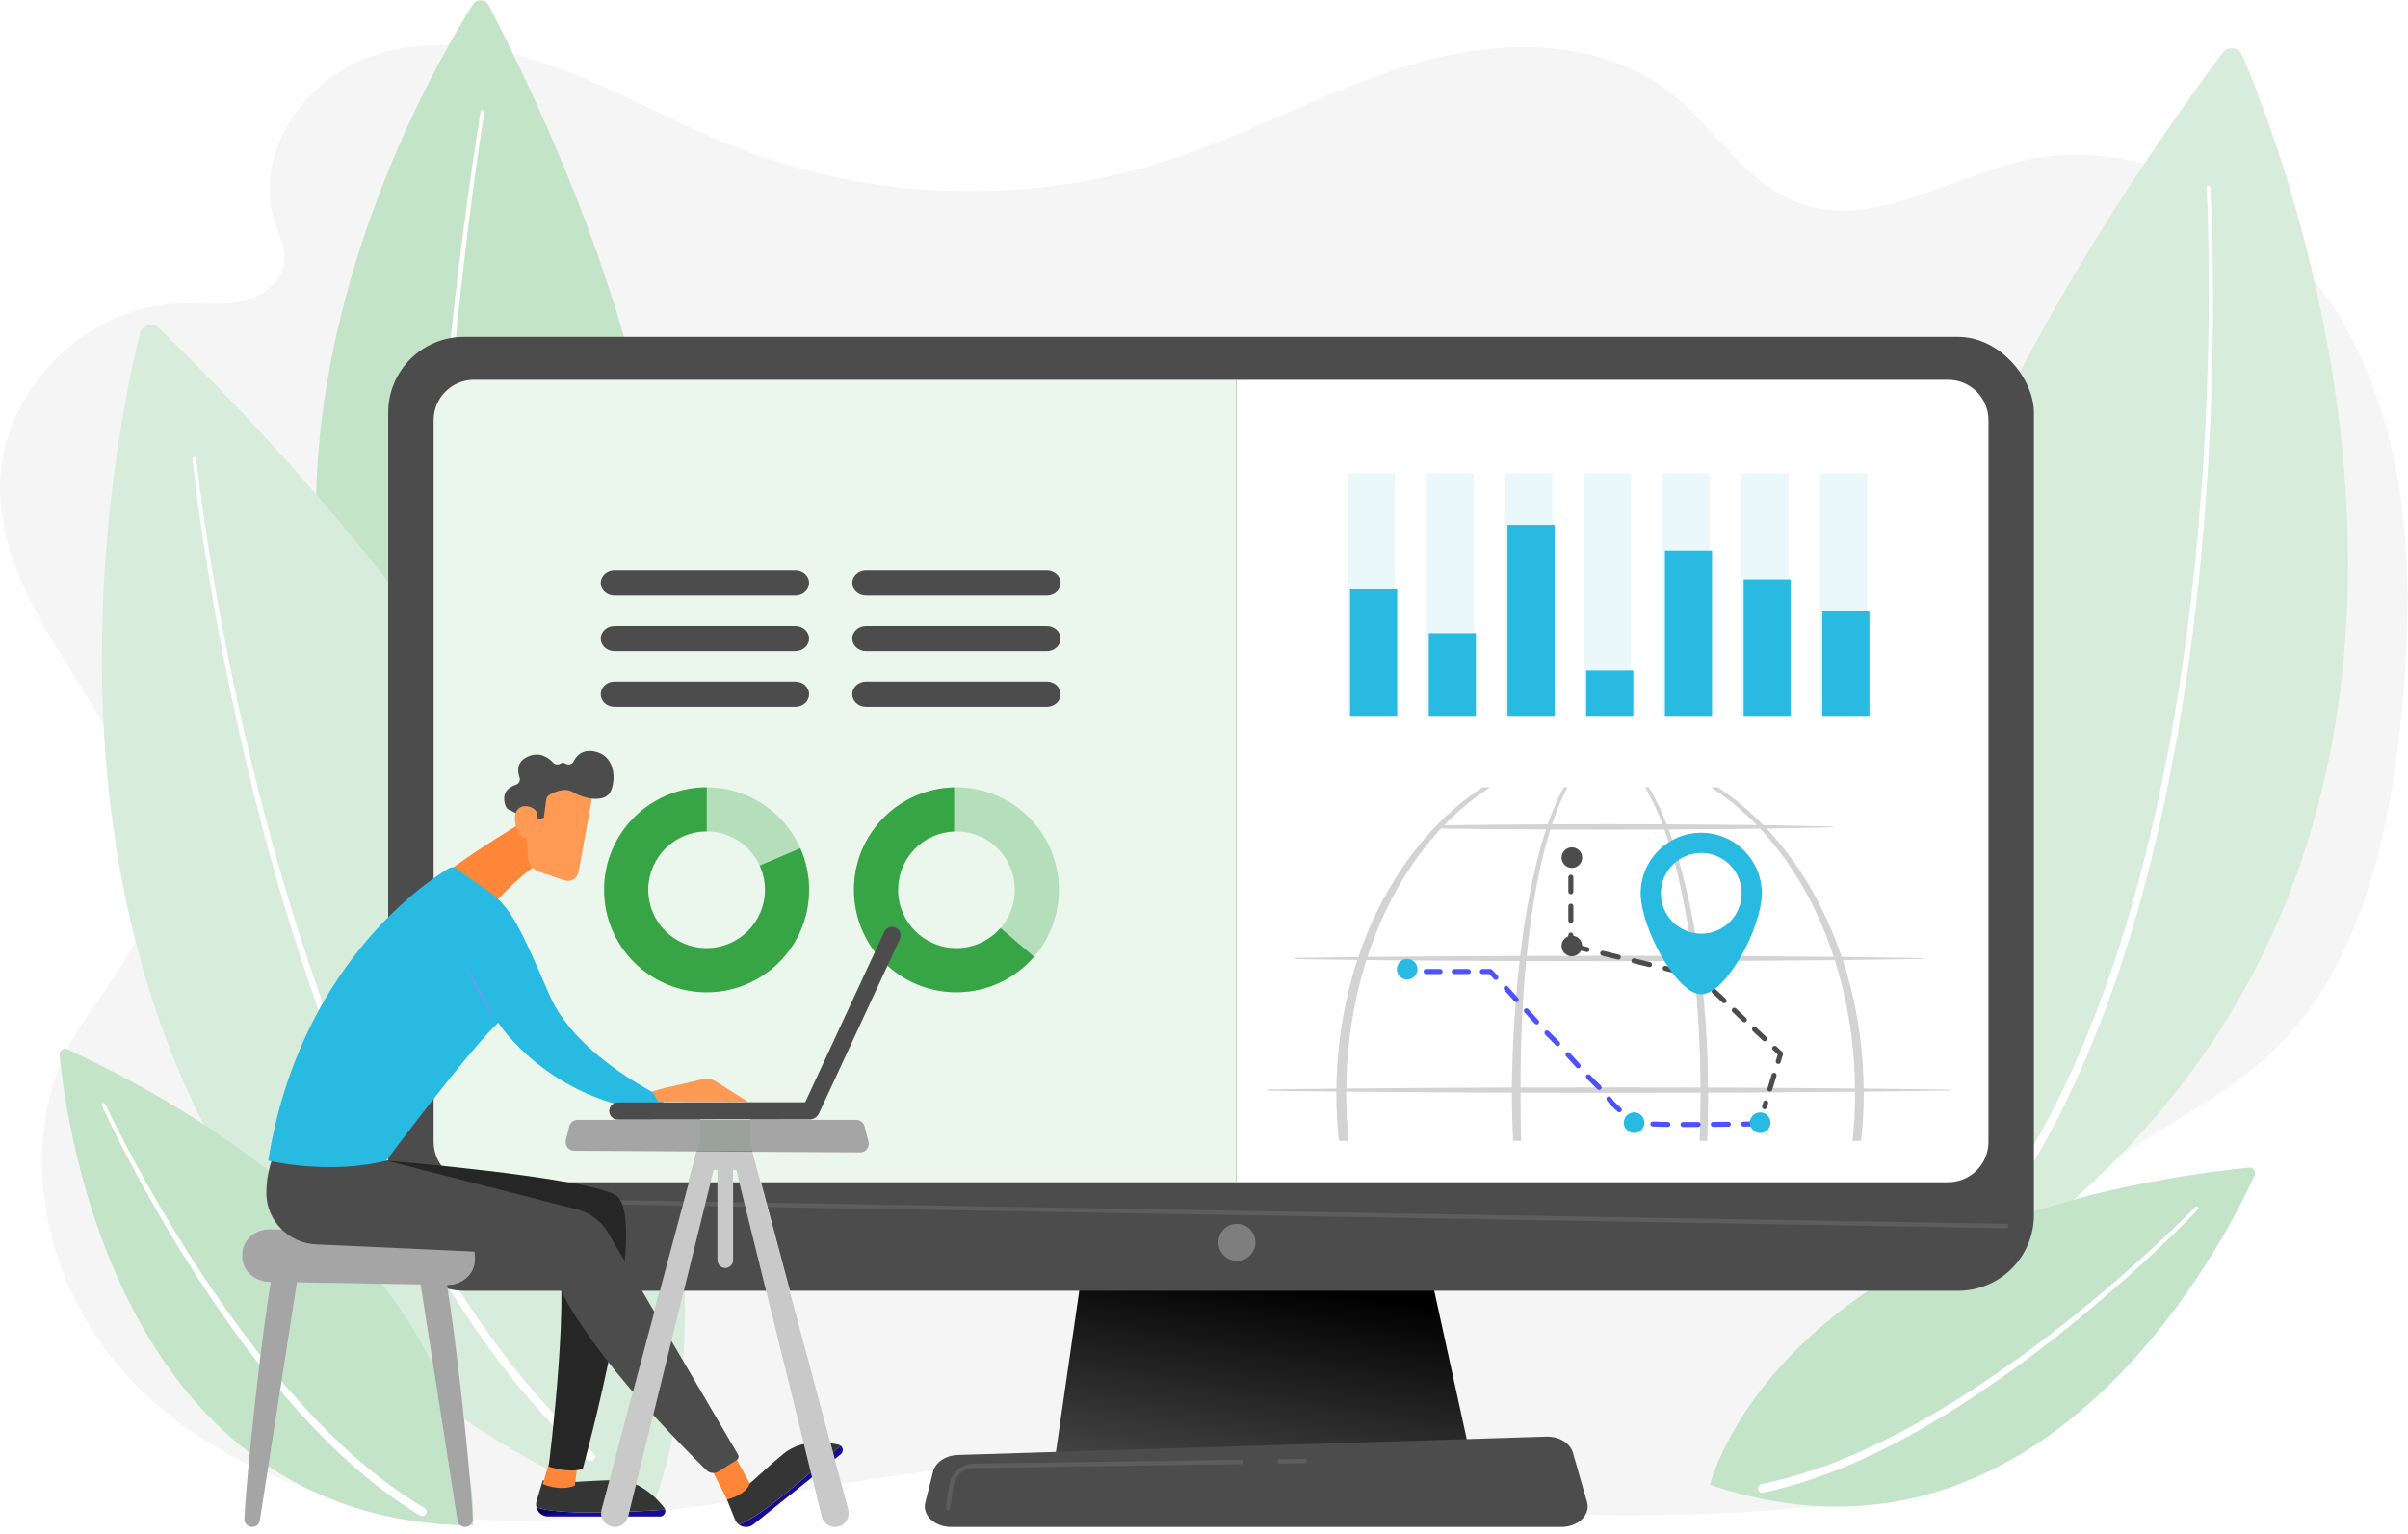
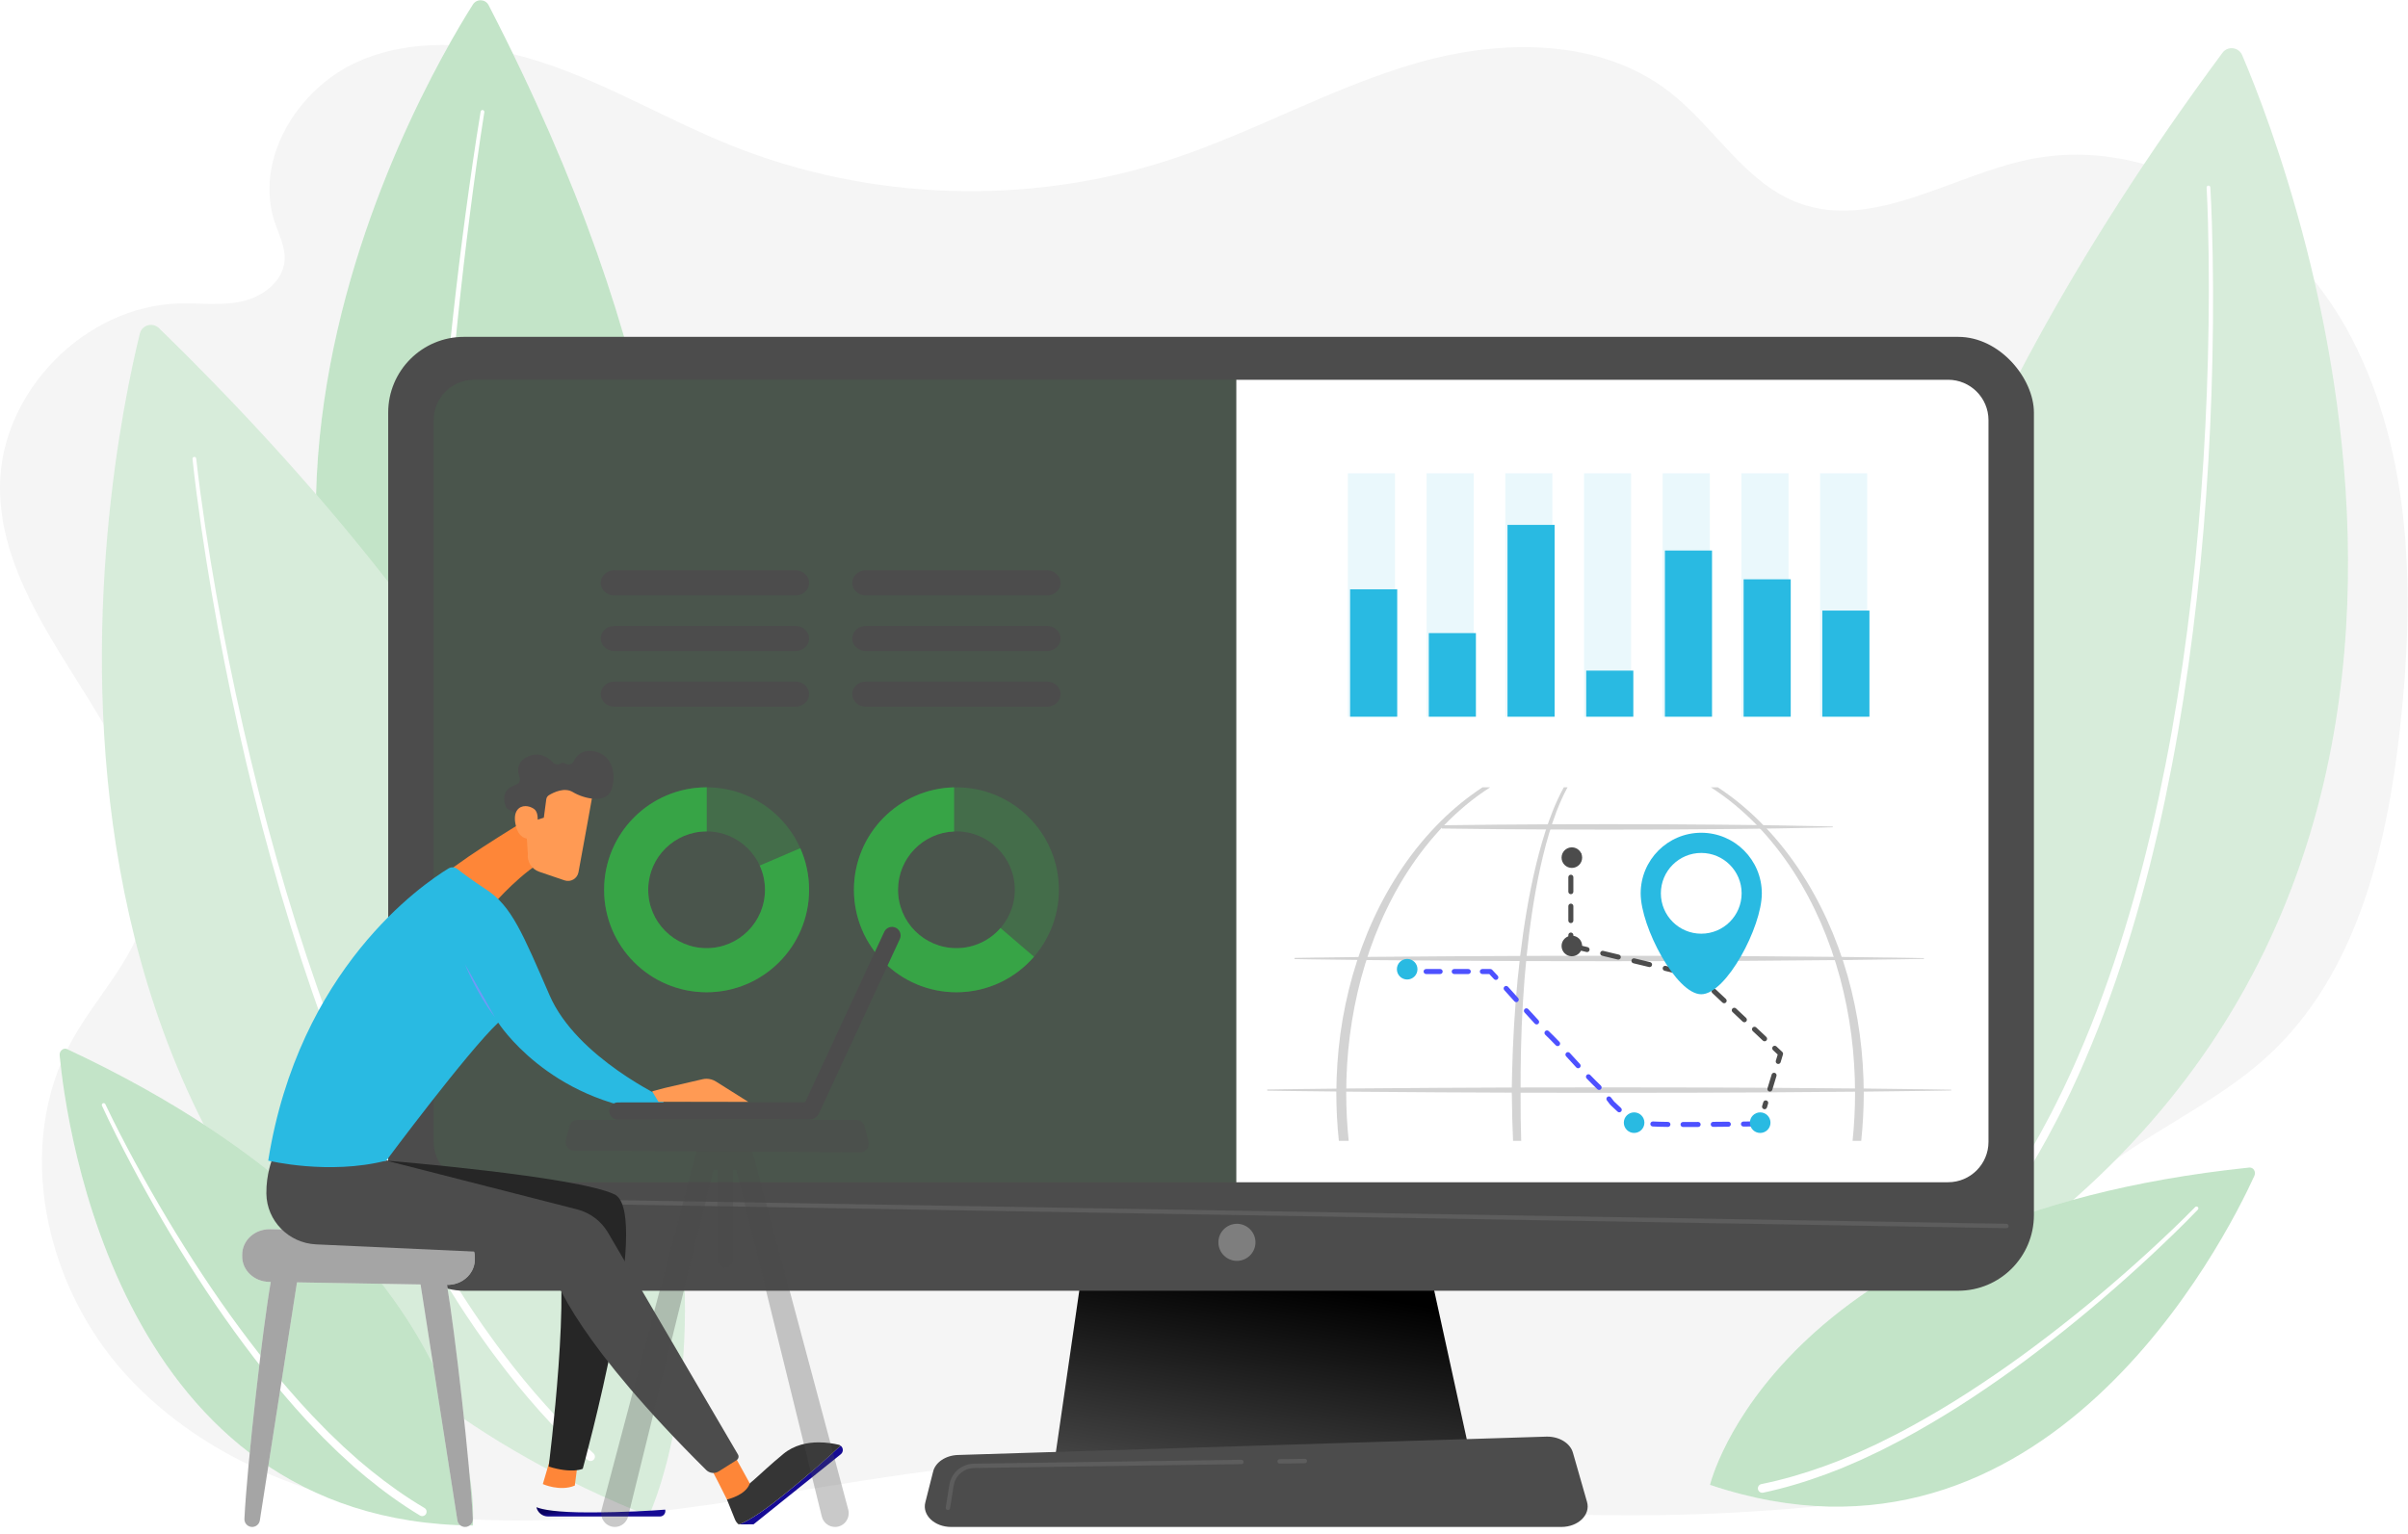
<svg xmlns="http://www.w3.org/2000/svg" width="477px" height="304px" viewBox="0 0 477 304" version="1.1">
  <title>CheckingPlan y Geombo</title>
  <defs>
    <linearGradient x1="60.283%" y1="29.276%" x2="34.745%" y2="117.888%" id="linearGradient-1">
      <stop stop-color="#000000" offset="0%" />
      <stop stop-color="#4C4C4C" offset="100%" />
    </linearGradient>
    <filter id="filter-2">
      <feColorMatrix in="SourceGraphic" type="matrix" values="0 0 0 0 0.16 0 0 0 0 0.729 0 0 0 0 0.885 0 0 0 1 0" />
    </filter>
    <linearGradient x1="53.887%" y1="-334.548%" x2="51.537%" y2="-102.016%" id="linearGradient-3">
      <stop stop-color="#3B40E7" offset="0%" />
      <stop stop-color="#4D51FF" offset="100%" />
    </linearGradient>
    <linearGradient x1="59.993%" y1="-843.138%" x2="54.008%" y2="-308.175%" id="linearGradient-4">
      <stop stop-color="#3B40E7" offset="0%" />
      <stop stop-color="#4D51FF" offset="100%" />
    </linearGradient>
    <linearGradient x1="51.722%" y1="-231.348%" x2="50.906%" y2="-97.981%" id="linearGradient-5">
      <stop stop-color="#3B40E7" offset="0%" />
      <stop stop-color="#4D51FF" offset="100%" />
    </linearGradient>
    <linearGradient x1="51.76%" y1="-231.348%" x2="50.926%" y2="-97.981%" id="linearGradient-6">
      <stop stop-color="#3B40E7" offset="0%" />
      <stop stop-color="#4D51FF" offset="100%" />
    </linearGradient>
    <linearGradient x1="51.968%" y1="-231.348%" x2="51.035%" y2="-97.981%" id="linearGradient-7">
      <stop stop-color="#3B40E7" offset="0%" />
      <stop stop-color="#4D51FF" offset="100%" />
    </linearGradient>
    <linearGradient x1="51.757%" y1="-231.348%" x2="50.924%" y2="-97.981%" id="linearGradient-8">
      <stop stop-color="#3B40E7" offset="0%" />
      <stop stop-color="#4D51FF" offset="100%" />
    </linearGradient>
    <linearGradient x1="51.98%" y1="-231.274%" x2="51.041%" y2="-97.942%" id="linearGradient-9">
      <stop stop-color="#3B40E7" offset="0%" />
      <stop stop-color="#4D51FF" offset="100%" />
    </linearGradient>
    <linearGradient x1="51.85%" y1="-231.348%" x2="50.973%" y2="-97.981%" id="linearGradient-10">
      <stop stop-color="#3B40E7" offset="0%" />
      <stop stop-color="#4D51FF" offset="100%" />
    </linearGradient>
    <linearGradient x1="51.402%" y1="-415.946%" x2="50.851%" y2="-232.941%" id="linearGradient-11">
      <stop stop-color="#3B40E7" offset="0%" />
      <stop stop-color="#4D51FF" offset="100%" />
    </linearGradient>
    <linearGradient x1="51.402%" y1="-463.715%" x2="50.851%" y2="-261.948%" id="linearGradient-12">
      <stop stop-color="#3B40E7" offset="0%" />
      <stop stop-color="#4D51FF" offset="100%" />
    </linearGradient>
    <linearGradient x1="51.402%" y1="-410.694%" x2="50.851%" y2="-229.752%" id="linearGradient-13">
      <stop stop-color="#3B40E7" offset="0%" />
      <stop stop-color="#4D51FF" offset="100%" />
    </linearGradient>
    <linearGradient x1="51.402%" y1="-392.192%" x2="50.851%" y2="-218.516%" id="linearGradient-14">
      <stop stop-color="#3B40E7" offset="0%" />
      <stop stop-color="#4D51FF" offset="100%" />
    </linearGradient>
    <linearGradient x1="53.887%" y1="-334.592%" x2="51.537%" y2="-102.034%" id="linearGradient-15">
      <stop stop-color="#3B40E7" offset="0%" />
      <stop stop-color="#4D51FF" offset="100%" />
    </linearGradient>
    <linearGradient x1="17.688%" y1="34.321%" x2="38.327%" y2="44.232%" id="linearGradient-16">
      <stop stop-color="#09005F" offset="0%" />
      <stop stop-color="#160B94" offset="100%" />
    </linearGradient>
    <linearGradient x1="9.053%" y1="-162.652%" x2="34.616%" y2="-29.551%" id="linearGradient-17">
      <stop stop-color="#09005F" offset="0%" />
      <stop stop-color="#160B94" offset="100%" />
    </linearGradient>
  </defs>
  <g id="Home" stroke="none" stroke-width="1" fill="none" fill-rule="evenodd">
    <g id="2.2-Caso-de-ésito-adaptado" transform="translate(-751, -1705)">
      <g id="CheckingPlan-y-Geombo" transform="translate(751, 1705)">
        <path d="M70.736,12.289 C58.839,17.653 50.302,31.682 54.431,44.061 L54.431,44.061 C55.254,46.53 56.545,48.962 56.377,51.559 L56.377,51.559 C56.106,55.723 52.084,58.772 48.016,59.698 L48.016,59.698 C45.237,60.331 42.378,60.249 39.516,60.168 L39.516,60.168 C38.187,60.13 36.858,60.092 35.536,60.125 L35.536,60.125 C16.817,60.6 0.089,77.676 0,96.401 L0,96.401 C0,96.446 0,96.49 0,96.536 L0,96.536 L0,96.618 C0.016,112.056 9.541,125.634 17.691,138.766 L17.691,138.766 C25.878,151.96 33.236,167.791 28.359,182.532 L28.359,182.532 C25.467,191.274 18.683,198.112 14.238,206.176 L14.238,206.176 C2.715,227.081 8.874,254.756 24.964,272.389 L24.964,272.389 C41.055,290.022 65.151,298.65 88.934,300.704 L88.934,300.704 C112.716,302.758 136.567,298.902 160.132,295.091 L160.132,295.091 C183.696,291.279 207.566,287.488 231.336,289.672 L231.336,289.672 L230.059,288.978 C276.499,300.451 325.077,303.205 372.517,297.056 L372.517,297.056 C382.448,295.769 393.85,293.001 398.047,283.908 L398.047,283.908 C401.591,276.232 398.409,267.233 399.138,258.81 L399.138,258.81 C400.189,246.671 409.298,236.727 419.23,229.669 L419.23,229.669 C429.163,222.612 440.431,217.359 449.379,209.09 L449.379,209.09 C466.884,192.913 472.825,167.873 475.435,144.181 L475.435,144.181 C478.31,118.08 477.939,90.482 465.914,67.139 L465.914,67.139 C453.888,43.795 427.484,26.242 401.783,31.627 L401.783,31.627 C386.395,34.852 371.101,45.67 356.346,40.239 L356.346,40.239 C345.711,36.325 339.708,25.223 330.768,18.258 L330.768,18.258 C317.009,7.537 297.479,7.662 280.71,12.465 L280.71,12.465 C263.941,17.269 248.592,26.102 232.026,31.563 L232.026,31.563 C203.792,40.87 172.281,39.859 144.702,28.763 L144.702,28.763 C132.595,23.892 121.262,17.169 108.937,12.88 L108.937,12.88 C102.073,10.492 94.694,8.916 87.449,8.916 L87.449,8.916 C81.686,8.916 76.007,9.913 70.736,12.289" id="Fondo" fill="#F5F5F5" />
        <g id="Hojas" transform="translate(11.645, 0)">
          <g id="Hoja-5" transform="translate(50.926, 0.052)">
            <path d="M31.107,0.837 C19.787,18.748 -41.834,125.675 48.118,201.522 C48.118,201.522 106.806,141.571 34.215,0.967 C33.579,-0.263 31.847,-0.334 31.107,0.837" id="Fill-4" fill="#FFFFFF" />
            <path d="M31.107,0.837 C19.787,18.748 -41.834,125.675 48.118,201.522 C48.118,201.522 106.806,141.571 34.215,0.967 C33.579,-0.263 31.847,-0.334 31.107,0.837" id="Fill-4" fill-opacity="0.3" fill="#37A446" />
            <path d="M33.368,22.174 C32.311,28.848 31.391,35.552 30.53,42.259 C29.671,48.967 28.891,55.685 28.188,62.411 C27.486,69.137 26.862,75.87 26.319,82.61 C25.778,89.349 25.342,96.097 24.991,102.847 C24.313,116.347 24.028,129.873 24.482,143.37 C24.688,150.119 25.138,156.857 25.844,163.562 C26.56,170.263 27.541,176.939 29.044,183.49 L29.045,183.494 C29.152,183.962 28.86,184.428 28.392,184.536 C27.924,184.643 27.458,184.351 27.35,183.883 L27.349,183.877 C25.865,177.224 24.919,170.482 24.239,163.728 C23.57,156.971 23.159,150.194 22.995,143.416 C22.622,129.859 22.993,116.303 23.755,102.78 C24.149,96.019 24.627,89.264 25.21,82.518 C25.796,75.772 26.462,69.034 27.207,62.305 C27.951,55.576 28.775,48.856 29.675,42.147 C30.579,35.437 31.54,28.739 32.641,22.053 C32.674,21.853 32.864,21.717 33.064,21.75 C33.264,21.783 33.4,21.971 33.368,22.171 L33.368,22.174 Z" id="Fill-7" fill="#FFFFFF" />
          </g>
          <g id="Hoja-4" transform="translate(8.539, 64.368)">
            <path d="M7.517,1.732 C1.091,27.781 -30.11,180.902 108.317,235.991 C108.317,235.991 154.808,140.473 11.302,0.643 C10.046,-0.58 7.936,0.03 7.517,1.732" id="Fill-9" fill="#FFFFFF" />
            <path d="M7.517,1.732 C1.091,27.781 -30.11,180.902 108.317,235.991 C108.317,235.991 154.808,140.473 11.302,0.643 C10.046,-0.58 7.936,0.03 7.517,1.732" id="Fill-9" fill-opacity="0.2" fill="#37A446" />
            <path d="M18.278,26.163 C18.076,26.184 17.929,26.365 17.95,26.568 L17.95,26.568 C18.423,31.068 19.025,35.54 19.668,40.011 L19.668,40.011 C20.317,44.48 21.027,48.939 21.793,53.389 L21.793,53.389 C23.323,62.29 25.068,71.153 27.033,79.969 L27.033,79.969 C29.003,88.783 31.172,97.555 33.602,106.257 L33.602,106.257 C34.817,110.607 36.085,114.943 37.424,119.258 L37.424,119.258 C38.768,123.572 40.174,127.866 41.645,132.139 L41.645,132.139 C43.125,136.409 44.681,140.653 46.303,144.871 L46.303,144.871 C47.93,149.089 49.652,153.27 51.442,157.422 L51.442,157.422 C55.044,165.716 58.99,173.869 63.394,181.778 L63.394,181.778 C65.58,185.741 67.917,189.622 70.352,193.44 L70.352,193.44 L71.271,194.868 C71.577,195.345 71.882,195.822 72.203,196.289 L72.203,196.289 L74.105,199.104 C75.412,200.955 76.704,202.817 78.078,204.62 L78.078,204.62 C83.485,211.896 89.53,218.717 96.206,224.884 L96.206,224.884 L96.209,224.886 C96.563,225.21 97.113,225.186 97.437,224.832 L97.437,224.832 C97.761,224.478 97.737,223.928 97.383,223.603 L97.383,223.603 L97.377,223.598 C90.767,217.548 84.758,210.834 79.368,203.651 L79.368,203.651 C77.999,201.871 76.709,200.031 75.405,198.202 L75.405,198.202 L73.506,195.418 C73.185,194.957 72.881,194.485 72.575,194.014 L72.575,194.014 L71.656,192.601 C69.222,188.823 66.883,184.98 64.693,181.051 L64.693,181.051 C60.281,173.211 56.316,165.119 52.691,156.877 L52.691,156.877 C50.89,152.751 49.155,148.594 47.515,144.4 L47.515,144.4 C45.879,140.204 44.309,135.981 42.814,131.732 L42.814,131.732 C41.327,127.479 39.905,123.203 38.545,118.908 L38.545,118.908 C37.19,114.61 35.905,110.291 34.673,105.956 L34.673,105.956 C32.208,97.286 30.003,88.541 27.996,79.752 L27.996,79.752 C25.994,70.962 24.211,62.12 22.642,53.241 L22.642,53.241 C21.856,48.802 21.127,44.352 20.459,39.894 L20.459,39.894 C19.797,35.437 19.174,30.966 18.683,26.494 L18.683,26.494 L18.683,26.49 C18.663,26.301 18.503,26.161 18.317,26.161 L18.317,26.161 C18.304,26.161 18.291,26.161 18.278,26.163" id="Fill-12" fill="#FFFFFF" />
          </g>
          <g id="Hoja-3" transform="translate(0.166, 207.786)">
            <path d="M0.006,1.316 C1.29,14.949 11.753,93.861 81.837,94.477 C81.837,94.477 87.288,40.235 1.51,0.094 C0.76,-0.257 -0.078,0.426 0.006,1.316" id="Fill-15" fill="#FFFFFF" />
            <path d="M0.006,1.316 C1.29,14.949 11.753,93.861 81.837,94.477 C81.837,94.477 87.288,40.235 1.51,0.094 C0.76,-0.257 -0.078,0.426 0.006,1.316" id="Fill-15" fill-opacity="0.3" fill="#37A446" />
            <path d="M9.061,11.001 C10.9,14.889 12.894,18.721 14.942,22.512 C16.994,26.304 19.132,30.049 21.342,33.75 C23.556,37.449 25.85,41.099 28.225,44.694 C29.403,46.498 30.628,48.27 31.847,50.046 L33.713,52.683 C34.331,53.564 34.982,54.422 35.615,55.293 C38.176,58.753 40.81,62.162 43.59,65.444 C46.366,68.728 49.22,71.949 52.257,74.986 C52.635,75.367 53.002,75.76 53.389,76.131 L54.55,77.246 L55.711,78.361 C55.905,78.546 56.095,78.735 56.293,78.916 L56.892,79.453 L59.287,81.599 L61.759,83.652 C65.093,86.339 68.583,88.825 72.258,90.991 L72.267,90.997 C72.681,91.241 72.819,91.774 72.575,92.187 C72.331,92.601 71.798,92.739 71.384,92.495 L71.377,92.491 C67.631,90.234 64.098,87.663 60.737,84.901 L58.247,82.791 L55.84,80.592 L55.239,80.042 C55.04,79.858 54.849,79.664 54.654,79.475 L53.491,78.336 L52.327,77.196 C51.939,76.817 51.572,76.416 51.194,76.027 C48.154,72.928 45.307,69.652 42.542,66.315 C39.773,62.981 37.156,59.527 34.615,56.023 C33.987,55.141 33.342,54.272 32.729,53.38 L30.879,50.713 C29.672,48.917 28.459,47.125 27.293,45.303 C24.944,41.67 22.677,37.985 20.493,34.253 C18.312,30.518 16.204,26.742 14.183,22.919 C12.164,19.094 10.206,15.244 8.391,11.308 C8.306,11.123 8.386,10.904 8.571,10.819 C8.754,10.734 8.972,10.813 9.058,10.996 L9.061,11.001 Z" id="Fill-17" fill="#FFFFFF" />
          </g>
          <g id="Hoja-2" transform="translate(354.928, 9.55)">
            <path d="M77.581,1.383 C88.108,26.062 143.506,172.18 15.728,248.794 C15.728,248.794 -45.505,161.987 73.67,0.916 C74.713,-0.493 76.894,-0.23 77.581,1.383" id="Fill-20" fill="#FFFFFF" />
            <path d="M77.581,1.383 C88.108,26.062 143.506,172.18 15.728,248.794 C15.728,248.794 -45.505,161.987 73.67,0.916 C74.713,-0.493 76.894,-0.23 77.581,1.383" id="Fill-20" fill-opacity="0.2" fill="#37A446" />
            <path d="M70.887,27.225 C70.684,27.236 70.528,27.409 70.538,27.612 L70.538,27.612 L70.538,27.617 C70.772,32.11 70.876,36.623 70.939,41.129 L70.939,41.129 C70.995,45.637 70.991,50.145 70.928,54.653 L70.928,54.653 C70.806,63.669 70.467,72.682 69.903,81.68 L69.903,81.68 C69.335,90.678 68.563,99.662 67.523,108.616 L67.523,108.616 C67.003,113.092 66.429,117.563 65.782,122.022 L65.782,122.022 C65.13,126.48 64.414,130.929 63.63,135.365 L63.63,135.365 C62.837,139.8 61.965,144.219 61.024,148.624 L61.024,148.624 C60.08,153.027 59.035,157.408 57.92,161.77 L57.92,161.77 C55.667,170.487 53.054,179.112 49.959,187.559 L49.959,187.559 C48.428,191.789 46.737,195.957 44.942,200.078 L44.942,200.078 L44.262,201.62 C44.036,202.134 43.811,202.649 43.568,203.156 L43.568,203.156 L42.141,206.208 C41.148,208.223 40.171,210.246 39.105,212.223 L39.105,212.223 C34.94,220.179 30.087,227.771 24.535,234.805 L24.535,234.805 L24.53,234.811 L24.528,234.814 C24.232,235.192 24.299,235.739 24.677,236.034 L24.677,236.034 C25.056,236.33 25.602,236.263 25.898,235.885 L25.898,235.885 C31.496,228.725 36.367,221.022 40.535,212.972 L40.535,212.972 C41.601,210.971 42.577,208.926 43.57,206.89 L43.57,206.89 L44.994,203.805 C45.236,203.293 45.461,202.773 45.686,202.254 L45.686,202.254 L46.364,200.696 C48.154,196.536 49.837,192.331 51.357,188.067 L51.357,188.067 C54.433,179.554 57.019,170.873 59.241,162.107 L59.241,162.107 C60.34,157.722 61.369,153.319 62.296,148.894 L62.296,148.894 C63.22,144.47 64.074,140.031 64.849,135.579 L64.849,135.579 C65.614,131.126 66.312,126.661 66.945,122.188 L66.945,122.188 C67.573,117.714 68.128,113.23 68.629,108.741 L68.629,108.741 C69.629,99.762 70.361,90.756 70.888,81.739 L70.888,81.739 C71.411,72.722 71.71,63.693 71.79,54.663 L71.79,54.663 C71.832,50.148 71.815,45.632 71.738,41.117 L71.738,41.117 C71.654,36.601 71.529,32.09 71.273,27.572 L71.273,27.572 C71.263,27.376 71.101,27.225 70.907,27.225 L70.907,27.225 C70.9,27.225 70.893,27.225 70.887,27.225" id="Fill-23" fill="#FFFFFF" />
          </g>
          <g id="Hoja-1" transform="translate(327.091, 231.331)">
            <path d="M107.83,1.653 C102.151,14.113 66.42,85.246 -2.13162821e-14,62.874 C-2.13162821e-14,62.874 12.615,9.839 106.809,0.006 C107.633,-0.08 108.201,0.839 107.83,1.653" id="Fill-26" fill="#FFFFFF" />
            <path d="M107.83,1.653 C102.151,14.113 66.42,85.246 1.91846539e-13,62.874 C1.91846539e-13,62.874 12.615,9.839 106.809,0.006 C107.633,-0.08 108.201,0.839 107.83,1.653" id="Fill-26" fill-opacity="0.3" fill="#37A446" />
            <path d="M96.635,8.347 C93.631,11.471 90.52,14.468 87.36,17.422 C84.198,20.372 80.97,23.249 77.686,26.063 C74.399,28.874 71.051,31.613 67.641,34.277 C65.943,35.617 64.21,36.913 62.481,38.214 L59.86,40.128 C58.989,40.77 58.094,41.38 57.212,42.007 C53.664,44.486 50.06,46.893 46.351,49.136 C42.647,51.383 38.883,53.546 34.996,55.479 C34.511,55.722 34.034,55.981 33.543,56.212 L32.07,56.907 L30.597,57.603 C30.351,57.717 30.108,57.838 29.859,57.948 L29.111,58.27 L26.117,59.56 L23.074,60.737 C18.992,62.247 14.812,63.518 10.534,64.424 C10.064,64.523 9.603,64.223 9.503,63.753 C9.404,63.283 9.704,62.822 10.174,62.722 L10.182,62.721 L10.192,62.718 C14.375,61.875 18.486,60.669 22.516,59.223 L25.524,58.093 L28.49,56.849 L29.232,56.538 C29.478,56.432 29.72,56.315 29.964,56.205 L31.426,55.531 L32.888,54.858 C33.375,54.634 33.85,54.382 34.332,54.146 C38.196,52.272 41.949,50.163 45.647,47.969 C49.349,45.778 52.953,43.421 56.507,40.99 C57.39,40.375 58.286,39.777 59.159,39.147 L61.785,37.267 C63.519,35.988 65.257,34.715 66.961,33.397 C70.382,30.777 73.745,28.08 77.048,25.31 C80.348,22.537 83.595,19.699 86.775,16.788 C89.952,13.877 93.091,10.91 96.102,7.839 L96.107,7.834 C96.249,7.689 96.483,7.687 96.628,7.829 C96.772,7.97 96.775,8.202 96.635,8.347" id="Fill-28" fill="#FFFFFF" />
          </g>
        </g>
        <g id="Ordenador" transform="translate(75.898, 65.746)">
          <g transform="translate(0.831, 0.402)">
            <polygon id="Fill-31" fill="url(#linearGradient-1)" points="139.294 174.209 132.175 223.336 214.767 223.336 204.01 174.209" />
            <rect id="Rectangle" fill="#4C4C4C" x="0.169" y="0.598" width="326" height="189" rx="15" />
            <path d="M168.169,9.098 L309.169,9.098 C313.587,9.098 317.169,12.68 317.169,17.098 L317.169,160.098 C317.169,164.516 313.587,168.098 309.169,168.098 L168.169,168.098 L168.169,168.098 L168.169,9.098 Z" id="Rectangle" fill="#FFFFFF" />
-             <path d="M17.169,9.098 L168.169,9.098 L168.169,9.098 L168.169,168.098 L17.169,168.098 C12.751,168.098 9.169,164.516 9.169,160.098 L9.169,17.098 C9.169,12.68 12.751,9.098 17.169,9.098 Z" id="Rectangle" fill="#FFFFFF" />
            <path d="M17.169,9.098 L168.169,9.098 L168.169,9.098 L168.169,168.098 L17.169,168.098 C12.751,168.098 9.169,164.516 9.169,160.098 L9.169,17.098 C9.169,12.68 12.751,9.098 17.169,9.098 Z" id="Rectangle" fill-opacity="0.1" fill="#37A446" />
            <path d="M320.723,177.205 L320.716,177.205 L9.722,171.906 C9.482,171.902 9.291,171.704 9.294,171.464 C9.299,171.227 9.492,171.037 9.729,171.037 L9.737,171.037 L320.731,176.336 C320.971,176.34 321.162,176.538 321.158,176.778 C321.154,177.016 320.96,177.205 320.723,177.205" id="Fill-40" fill="#F5F5F5" opacity="0.1" />
            <path d="M168.294,183.677 C166.27,183.677 164.624,182.03 164.624,180.006 C164.624,177.983 166.27,176.336 168.294,176.336 C170.318,176.336 171.965,177.983 171.965,180.006 C171.965,182.03 170.318,183.677 168.294,183.677" id="Path" fill="#F5F5F5" opacity="0.3" />
            <path d="M229.553,218.505 L113.021,222.141 C110.611,222.217 108.581,223.571 108.115,225.415 L108.115,225.415 L106.564,231.55 C105.928,234.061 108.395,236.399 111.679,236.399 L111.679,236.399 L232.558,236.399 C235.895,236.399 238.373,233.989 237.646,231.451 L237.646,231.451 L234.85,221.68 C234.317,219.817 232.195,218.502 229.764,218.502 L229.764,218.502 C229.694,218.502 229.624,218.503 229.553,218.505" id="Fill-45" fill="#4C4C4C" />
            <path d="M176.75,223.844 C176.513,223.844 176.319,223.653 176.315,223.416 C176.312,223.175 176.504,222.978 176.744,222.974 L181.737,222.901 L181.744,222.901 C181.981,222.901 182.175,223.092 182.178,223.329 C182.182,223.57 181.99,223.767 181.75,223.771 L176.757,223.844 L176.75,223.844 Z" id="Fill-48" fill="#F5F5F5" opacity="0.1" />
            <path d="M111.039,233.058 C111.016,233.058 110.993,233.056 110.97,233.052 C110.733,233.014 110.571,232.792 110.609,232.555 L111.321,228.093 C111.707,225.676 113.764,223.895 116.211,223.859 L169.175,223.085 L169.182,223.085 C169.419,223.085 169.613,223.276 169.616,223.513 C169.62,223.753 169.428,223.951 169.188,223.954 L116.224,224.729 C114.2,224.758 112.499,226.231 112.18,228.23 L111.468,232.691 C111.434,232.905 111.249,233.058 111.039,233.058" id="Fill-50" fill="#F5F5F5" opacity="0.1" />
          </g>
          <g id="Gráfica" transform="translate(191.102, 27.254)" fill="#29BAE2">
            <polygon id="Fill-62" points="0.443 49.007 9.774 49.007 9.774 23.765 0.443 23.765" />
            <polygon id="Fill-64" points="16.034 49.007 25.364 49.007 25.364 32.44 16.034 32.44" />
            <polygon id="Fill-66" points="31.624 49.007 40.954 49.007 40.954 11 31.624 11" />
            <polygon id="Fill-68" points="47.214 49.007 56.544 49.007 56.544 39.876 47.214 39.876" />
            <polygon id="Fill-70" points="62.804 49.007 72.135 49.007 72.135 16.081 62.804 16.081" />
            <polygon id="Fill-72" points="78.395 49.007 87.725 49.007 87.725 21.782 78.395 21.782" />
            <polygon id="Fill-74" points="93.985 49.007 103.316 49.007 103.316 27.979 93.985 27.979" />
            <polygon id="Fill-52" fill-opacity="0.1" points="0 49.007 9.33 49.007 9.33 0.774 0 0.774" />
            <polygon id="Fill-54" fill-opacity="0.1" points="15.59 49.007 24.921 49.007 24.921 0.774 15.59 0.774" />
            <polygon id="Fill-55" fill-opacity="0.1" points="31.181 49.007 40.511 49.007 40.511 0.774 31.181 0.774" />
            <polygon id="Fill-56" fill-opacity="0.1" points="46.771 49.007 56.101 49.007 56.101 0.774 46.771 0.774" />
            <polygon id="Fill-57" fill-opacity="0.1" points="62.361 49.007 71.691 49.007 71.691 0.774 62.361 0.774" />
            <polygon id="Fill-58" fill-opacity="0.1" points="77.951 49.007 87.282 49.007 87.282 0.774 77.951 0.774" />
            <polygon id="Fill-59" fill-opacity="0.1" points="93.542 49.007 102.872 49.007 102.872 0.774 93.542 0.774" />
          </g>
          <g id="Mapa" transform="translate(175.102, 90.254)">
            <g id="Mundi" opacity="0.247" transform="translate(0, -0)" fill="#4C4C4C">
              <path d="M48.721,70.052 L50.333,70.052 C50.236,67.02 50.197,63.987 50.213,60.955 C50.154,48.811 50.709,36.632 52.518,24.616 C52.975,21.614 53.514,18.625 54.172,15.663 C54.832,12.702 55.605,9.765 56.573,6.895 C57.059,5.461 57.593,4.044 58.203,2.662 C58.603,1.756 59.035,0.865 59.511,6.59143244e-05 L58.778,6.59143244e-05 C58.345,0.777 57.945,1.571 57.572,2.376 C56.926,3.771 56.359,5.198 55.84,6.64 C54.808,9.526 53.974,12.477 53.254,15.45 C52.537,18.424 51.939,21.425 51.424,24.439 C50.398,30.468 49.701,36.546 49.227,42.64 C48.991,45.686 48.811,48.738 48.686,51.791 C48.622,53.318 48.573,54.845 48.535,56.373 L48.489,58.665 L48.473,59.811 L48.467,60.384 L48.464,60.67 C48.462,60.766 48.485,60.861 48.485,60.957 C48.508,63.99 48.586,67.022 48.721,70.052" id="Fill-76" />
-               <path d="M78.145,6.853 C79.232,9.681 80.116,12.587 80.884,15.521 C81.648,18.457 82.288,21.425 82.836,24.41 C83.94,30.38 84.674,36.417 85.154,42.47 C85.4,45.496 85.571,48.528 85.688,51.562 C85.807,54.597 85.86,57.633 85.854,60.67 C85.853,63.707 85.799,66.745 85.685,69.78 C85.681,69.87 85.677,69.961 85.674,70.052 L87.182,70.052 C87.304,66.925 87.361,63.797 87.36,60.67 C87.337,48.446 86.317,36.201 83.919,24.201 C83.308,21.204 82.605,18.225 81.776,15.279 C80.945,12.334 79.99,9.421 78.843,6.578 C78.266,5.158 77.642,3.756 76.942,2.389 C76.528,1.578 76.087,0.779 75.612,0 L74.88,0 C75.406,0.873 75.893,1.772 76.342,2.689 C77.008,4.046 77.6,5.441 78.145,6.853" id="Fill-78" />
              <path d="M16.162,70.052 C15.837,66.936 15.673,63.803 15.673,60.67 C15.664,52.938 16.639,45.202 18.643,37.732 C19.655,34.001 20.913,30.334 22.46,26.788 C24.001,23.241 25.815,19.808 27.922,16.561 C30.029,13.315 32.424,10.251 35.117,7.467 C37.813,4.689 40.794,2.176 44.057,0.083 C44.101,0.055 44.145,0.028 44.189,6.59143244e-05 L42.667,6.59143244e-05 C39.684,1.954 36.91,4.225 34.38,6.739 C31.58,9.518 29.064,12.582 26.843,15.843 C22.396,22.372 19.118,29.668 16.941,37.26 C15.865,41.061 15.052,44.938 14.516,48.853 C13.984,52.768 13.73,56.719 13.71,60.67 C13.722,63.802 13.885,66.935 14.214,70.052 L16.162,70.052 Z" id="Fill-81" />
              <path d="M96.944,7.427 C99.644,10.209 102.047,13.273 104.162,16.519 C108.398,23.015 111.461,30.234 113.481,37.704 C115.495,45.181 116.474,52.928 116.466,60.67 C116.466,63.803 116.301,66.936 115.974,70.052 L117.69,70.052 C118.018,66.936 118.18,63.802 118.192,60.67 C118.173,56.725 117.92,52.779 117.39,48.868 C116.856,44.958 116.048,41.086 114.976,37.289 C112.804,29.706 109.536,22.419 105.114,15.886 C102.9,12.624 100.393,9.559 97.6,6.779 C95.064,4.248 92.28,1.964 89.284,-8.17124146e-13 L87.898,-8.17124146e-13 C87.926,0.018 87.954,0.035 87.982,0.053 C91.251,2.142 94.24,4.651 96.944,7.427" id="Fill-83" />
              <path d="M5.521,33.801 L9.413,33.736 L13.305,33.687 L21.089,33.591 L36.656,33.473 C47.034,33.393 57.412,33.384 67.79,33.375 L83.357,33.399 L91.14,33.434 L95.032,33.451 L98.924,33.482 L114.491,33.612 L122.275,33.716 L126.166,33.769 L130.058,33.838 C130.1,33.839 130.133,33.874 130.133,33.916 C130.133,33.957 130.099,33.99 130.058,33.991 L126.166,34.06 L122.275,34.113 L114.491,34.217 L98.924,34.347 L95.032,34.378 L91.14,34.395 L83.357,34.429 L67.79,34.454 C57.412,34.445 47.034,34.436 36.656,34.356 L21.089,34.237 L13.305,34.142 L9.413,34.093 L5.521,34.028 C5.459,34.027 5.41,33.975 5.41,33.913 C5.41,33.851 5.461,33.802 5.521,33.801" id="Fill-86" />
              <path d="M34.633,7.518 C38.317,7.467 42.001,7.422 45.686,7.393 C53.054,7.325 60.422,7.308 67.79,7.302 L78.842,7.326 C82.526,7.353 86.21,7.361 89.894,7.404 L95.42,7.462 L100.946,7.538 L106.472,7.643 L109.235,7.695 L111.998,7.765 C112.041,7.766 112.074,7.801 112.073,7.843 C112.072,7.883 112.039,7.916 111.998,7.917 L109.235,7.987 L106.472,8.039 L100.946,8.144 L95.42,8.22 L89.894,8.278 C86.21,8.32 82.526,8.329 78.842,8.356 L67.79,8.38 C60.422,8.374 53.054,8.356 45.686,8.289 C42.001,8.26 38.317,8.214 34.633,8.164 L34.633,7.518 Z" id="Fill-88" />
              <path d="M0.112,59.874 L4.342,59.81 L8.572,59.761 L17.031,59.665 L33.951,59.546 C45.23,59.467 56.51,59.457 67.79,59.449 L84.709,59.473 L93.169,59.507 L97.399,59.524 L101.629,59.556 L118.548,59.685 L127.008,59.79 L131.238,59.842 L135.468,59.912 C135.51,59.912 135.543,59.947 135.543,59.989 C135.543,60.03 135.509,60.063 135.468,60.064 L131.238,60.134 L127.008,60.186 L118.548,60.291 L101.629,60.42 L97.399,60.452 L93.169,60.469 L84.709,60.503 L67.79,60.527 C56.51,60.519 45.23,60.509 33.951,60.43 L17.031,60.311 L8.572,60.215 L4.342,60.166 L0.112,60.101 C0.049,60.1 -1.42108547e-14,60.049 -1.42108547e-14,59.986 C-1.42108547e-14,59.925 0.051,59.875 0.112,59.874" id="Fill-90" />
            </g>
            <path d="M86.534,39.017 C86.412,39.017 86.29,38.973 86.194,38.882 L85.034,37.792 C84.834,37.604 84.825,37.289 85.013,37.089 C85.201,36.889 85.515,36.88 85.716,37.068 L86.875,38.158 C87.075,38.346 87.085,38.661 86.896,38.861 C86.799,38.965 86.667,39.017 86.534,39.017" id="Fill-574" fill="#4C4C4C" />
            <path d="M60.17,31.357 C59.895,31.357 59.672,31.135 59.672,30.86 L59.672,29.269 C59.672,28.994 59.895,28.771 60.17,28.771 C60.444,28.771 60.667,28.994 60.667,29.269 L60.667,30.86 C60.667,31.135 60.444,31.357 60.17,31.357" id="Fill-582" fill="#4C4C4C" />
            <path d="M60.17,21.173 C59.895,21.173 59.672,20.95 59.672,20.676 L59.672,17.811 C59.672,17.537 59.895,17.314 60.17,17.314 C60.444,17.314 60.667,17.537 60.667,17.811 L60.667,20.676 C60.667,20.95 60.444,21.173 60.17,21.173" id="Path" fill="#4C4C4C" />
            <path d="M60.17,26.902 C59.895,26.902 59.672,26.679 59.672,26.405 L59.672,23.54 C59.672,23.265 59.895,23.043 60.17,23.043 C60.444,23.043 60.667,23.265 60.667,23.54 L60.667,26.405 C60.667,26.679 60.444,26.902 60.17,26.902" id="Path" fill="#4C4C4C" />
            <path d="M60.17,15.444 C59.895,15.444 59.672,15.222 59.672,14.947 L59.672,13.356 C59.672,13.081 59.895,12.859 60.169,12.858 L61.76,12.857 L61.761,12.857 C62.035,12.857 62.258,13.079 62.258,13.354 C62.259,13.628 62.036,13.851 61.762,13.851 L60.667,13.853 L60.667,14.947 C60.667,15.222 60.444,15.444 60.17,15.444" id="Fill-586" fill="#4C4C4C" />
            <path d="M26.952,35.336 C26.677,35.336 26.454,35.558 26.454,35.833 L26.454,35.833 C26.454,36.107 26.677,36.33 26.952,36.33 L26.952,36.33 L28.543,36.33 C28.818,36.33 29.04,36.107 29.04,35.833 L29.04,35.833 C29.04,35.558 28.818,35.336 28.543,35.336 L28.543,35.336 L26.952,35.336 Z" id="Fill-593" fill="#4C4C4C" />
            <path d="M36.897,35.336 C36.622,35.336 36.4,35.558 36.4,35.833 L36.4,35.833 C36.4,36.107 36.622,36.33 36.897,36.33 L36.897,36.33 L39.682,36.33 C39.956,36.33 40.179,36.107 40.179,35.833 L40.179,35.833 C40.179,35.558 39.956,35.336 39.682,35.336 L39.682,35.336 L36.897,35.336 Z" id="Path" />
            <path d="M31.328,35.336 C31.053,35.336 30.83,35.558 30.83,35.833 L30.83,35.833 C30.83,36.107 31.053,36.33 31.328,36.33 L31.328,36.33 L34.112,36.33 C34.387,36.33 34.61,36.107 34.61,35.833 L34.61,35.833 C34.61,35.558 34.387,35.336 34.112,35.336 L34.112,35.336 L31.328,35.336 Z" id="Path" />
            <path d="M63.384,32.642 C63.346,32.642 63.306,32.638 63.267,32.629 L60.173,31.885 C59.906,31.821 59.741,31.552 59.806,31.285 C59.87,31.018 60.136,30.853 60.405,30.918 L63.5,31.662 C63.767,31.726 63.931,31.994 63.867,32.261 C63.812,32.489 63.609,32.642 63.384,32.642" id="Path" fill="#4C4C4C" />
            <path d="M69.573,34.13 C69.534,34.13 69.495,34.125 69.456,34.116 L66.362,33.372 C66.095,33.308 65.931,33.04 65.995,32.773 C66.059,32.506 66.326,32.34 66.594,32.405 L69.689,33.149 C69.956,33.213 70.12,33.481 70.056,33.748 C70.001,33.976 69.797,34.13 69.573,34.13" id="Path" fill="#4C4C4C" />
            <path d="M75.762,35.617 C75.724,35.617 75.685,35.613 75.645,35.603 L72.551,34.859 C72.284,34.795 72.119,34.527 72.184,34.26 C72.248,33.993 72.515,33.828 72.783,33.892 L75.878,34.636 C76.145,34.7 76.309,34.969 76.245,35.236 C76.19,35.464 75.987,35.617 75.762,35.617" id="Path" fill="#4C4C4C" />
            <path d="M81.951,37.104 C81.913,37.104 81.873,37.1 81.834,37.09 L78.74,36.347 C78.473,36.282 78.308,36.014 78.373,35.747 C78.437,35.48 78.703,35.316 78.972,35.38 L82.067,36.124 C82.334,36.188 82.498,36.456 82.434,36.723 C82.379,36.951 82.176,37.104 81.951,37.104" id="Path" fill="#4C4C4C" />
            <g filter="url(#filter-2)" id="Selec">
              <g transform="translate(31, 36)">
                <path d="M59.539,6.784 C59.417,6.784 59.294,6.739 59.198,6.649 L57.196,4.765 C56.996,4.577 56.986,4.263 57.174,4.062 C57.363,3.862 57.678,3.853 57.877,4.041 L59.88,5.924 C60.08,6.112 60.089,6.427 59.901,6.627 C59.803,6.731 59.671,6.784 59.539,6.784" id="Path" fill="#4C4C4C" />
                <path d="M63.544,10.55 C63.421,10.55 63.299,10.505 63.203,10.415 L61.201,8.532 C61.001,8.344 60.991,8.029 61.179,7.829 C61.368,7.629 61.682,7.619 61.882,7.807 L63.884,9.69 C64.084,9.879 64.094,10.193 63.906,10.394 C63.808,10.497 63.676,10.55 63.544,10.55" id="Path" fill="#4C4C4C" />
                <path d="M67.549,14.317 C67.426,14.317 67.304,14.272 67.208,14.181 L65.205,12.298 C65.005,12.11 64.996,11.796 65.184,11.595 C65.372,11.395 65.687,11.386 65.887,11.574 L67.889,13.457 C68.089,13.645 68.099,13.96 67.911,14.16 C67.813,14.264 67.681,14.317 67.549,14.317" id="Path" fill="#4C4C4C" />
                <path d="M70.25,18.813 C70.202,18.813 70.154,18.806 70.106,18.791 C69.843,18.712 69.694,18.435 69.774,18.172 L70.145,16.943 L69.21,16.064 C69.01,15.876 69.001,15.561 69.189,15.362 C69.377,15.161 69.692,15.152 69.892,15.34 L71.051,16.43 C71.188,16.56 71.241,16.756 71.186,16.936 L70.725,18.46 C70.661,18.674 70.463,18.813 70.25,18.813" id="Fill-578" fill="#4C4C4C" />
                <path d="M68.596,24.284 C68.548,24.284 68.5,24.277 68.452,24.263 C68.189,24.183 68.04,23.906 68.12,23.643 L68.947,20.907 C69.026,20.645 69.304,20.496 69.567,20.575 C69.829,20.655 69.978,20.932 69.899,21.195 L69.072,23.93 C69.007,24.145 68.809,24.284 68.596,24.284" id="Path" fill="#4C4C4C" />
                <path d="M67.539,27.781 C67.491,27.781 67.442,27.774 67.395,27.759 C67.132,27.68 66.983,27.402 67.062,27.14 L67.293,26.378 C67.372,26.115 67.65,25.966 67.913,26.046 C68.175,26.126 68.324,26.403 68.244,26.666 L68.015,27.427 C67.95,27.642 67.752,27.781 67.539,27.781" id="Path" fill="#4C4C4C" />
                <path d="M0.497,3.1247227e-13 C0.223,3.1247227e-13 -1.00586206e-13,0.223 -1.00586206e-13,0.497 L-1.00586206e-13,0.497 C-1.00586206e-13,0.772 0.223,0.995 0.497,0.995 L0.497,0.995 L3.282,0.995 C3.557,0.995 3.78,0.772 3.78,0.497 L3.78,0.497 C3.78,0.223 3.557,3.1247227e-13 3.282,3.1247227e-13 L3.282,3.1247227e-13 L0.497,3.1247227e-13 Z" id="Path" fill="url(#linearGradient-3)" />
                <path d="M11.637,-1.29452005e-13 C11.362,-1.29452005e-13 11.139,0.223 11.139,0.497 L11.139,0.497 C11.139,0.772 11.362,0.995 11.637,0.995 L11.637,0.995 L13.011,0.995 L13.949,2 C14.047,2.105 14.18,2.159 14.313,2.159 L14.313,2.159 C14.434,2.159 14.556,2.114 14.652,2.025 L14.652,2.025 C14.853,1.838 14.864,1.523 14.676,1.322 L14.676,1.322 L13.591,0.158 C13.497,0.057 13.366,-1.29452005e-13 13.228,-1.29452005e-13 L13.228,-1.29452005e-13 L11.637,-1.29452005e-13 Z" id="Fill-599" fill="url(#linearGradient-4)" />
                <path d="M16.019,3.479 C15.815,3.662 15.798,3.977 15.982,4.181 L15.982,4.181 C16.663,4.939 17.328,5.677 17.987,6.403 L17.987,6.403 C18.085,6.511 18.22,6.566 18.355,6.566 L18.355,6.566 C18.474,6.566 18.594,6.524 18.689,6.437 L18.689,6.437 C18.893,6.253 18.908,5.938 18.724,5.735 L18.724,5.735 C18.066,5.01 17.402,4.274 16.722,3.516 L16.722,3.516 C16.624,3.407 16.488,3.352 16.352,3.352 L16.352,3.352 C16.233,3.352 16.115,3.393 16.019,3.479" id="Path" />
                <path d="M20.032,7.913 C19.83,8.098 19.815,8.413 20.001,8.616 L20.001,8.616 C20.672,9.35 21.343,10.081 22.022,10.82 L22.022,10.82 C22.121,10.927 22.254,10.981 22.389,10.981 L22.389,10.981 C22.509,10.981 22.63,10.937 22.725,10.849 L22.725,10.849 C22.927,10.664 22.94,10.349 22.755,10.147 L22.755,10.147 C22.075,9.409 21.405,8.678 20.735,7.945 L20.735,7.945 C20.637,7.837 20.502,7.783 20.368,7.783 L20.368,7.783 C20.248,7.783 20.128,7.826 20.032,7.913" id="Path" />
-                 <path d="M24.082,12.314 C23.891,12.511 23.897,12.826 24.095,13.016 L24.095,13.016 C24.765,13.661 25.451,14.35 26.191,15.121 L26.191,15.121 C26.288,15.223 26.419,15.274 26.549,15.274 L26.549,15.274 C26.673,15.274 26.797,15.228 26.893,15.136 L26.893,15.136 C27.092,14.946 27.098,14.631 26.908,14.433 L26.908,14.433 C26.159,13.652 25.465,12.954 24.784,12.3 L24.784,12.3 C24.688,12.207 24.564,12.161 24.44,12.161 L24.44,12.161 C24.309,12.161 24.179,12.212 24.082,12.314" id="Path" />
                <path d="M28.255,16.595 C28.053,16.78 28.04,17.095 28.226,17.297 L28.226,17.297 C28.554,17.653 28.879,18.01 29.206,18.367 L29.206,18.367 C29.552,18.745 29.898,19.124 30.246,19.502 L30.246,19.502 C30.344,19.609 30.478,19.663 30.612,19.663 L30.612,19.663 C30.732,19.663 30.853,19.619 30.948,19.532 L30.948,19.532 C31.15,19.346 31.164,19.031 30.978,18.829 L30.978,18.829 C30.631,18.451 30.285,18.073 29.94,17.696 L29.94,17.696 C29.613,17.338 29.286,16.981 28.958,16.624 L28.958,16.624 C28.86,16.517 28.726,16.463 28.592,16.463 L28.592,16.463 C28.472,16.463 28.351,16.506 28.255,16.595" id="Path" />
                <path d="M32.312,20.988 C32.114,21.179 32.108,21.494 32.299,21.692 L32.299,21.692 C33.048,22.471 33.745,23.167 34.428,23.82 L34.428,23.82 C34.524,23.912 34.648,23.958 34.772,23.958 L34.772,23.958 C34.903,23.958 35.033,23.906 35.131,23.805 L35.131,23.805 C35.321,23.606 35.314,23.291 35.115,23.101 L35.115,23.101 C34.442,22.458 33.755,21.771 33.015,21.002 L33.015,21.002 C32.918,20.9 32.787,20.849 32.657,20.849 L32.657,20.849 C32.533,20.849 32.409,20.896 32.312,20.988" id="Path" />
                <path d="M36.397,25.347 C36.182,25.519 36.148,25.832 36.32,26.046 L36.32,26.046 C36.417,26.167 36.514,26.291 36.61,26.419 L36.61,26.419 C36.922,26.883 37.318,27.238 37.736,27.615 L37.736,27.615 C37.955,27.811 38.18,28.014 38.409,28.245 L38.409,28.245 C38.506,28.343 38.634,28.393 38.762,28.393 L38.762,28.393 C38.889,28.393 39.015,28.345 39.112,28.249 L39.112,28.249 C39.307,28.056 39.309,27.74 39.116,27.546 L39.116,27.546 C38.867,27.294 38.63,27.081 38.401,26.875 L38.401,26.875 C38.011,26.524 37.673,26.221 37.43,25.856 L37.43,25.856 C37.425,25.848 37.419,25.84 37.414,25.833 L37.414,25.833 C37.308,25.692 37.202,25.556 37.096,25.424 L37.096,25.424 C36.997,25.301 36.853,25.238 36.707,25.238 L36.707,25.238 C36.598,25.238 36.488,25.273 36.397,25.347" id="Path" />
                <path d="M16.019,3.479 C15.815,3.662 15.798,3.977 15.982,4.181 L15.982,4.181 C16.663,4.939 17.328,5.677 17.987,6.403 L17.987,6.403 C18.085,6.511 18.22,6.566 18.355,6.566 L18.355,6.566 C18.474,6.566 18.594,6.524 18.689,6.437 L18.689,6.437 C18.893,6.253 18.908,5.938 18.724,5.735 L18.724,5.735 C18.066,5.01 17.402,4.274 16.722,3.516 L16.722,3.516 C16.624,3.407 16.488,3.352 16.352,3.352 L16.352,3.352 C16.233,3.352 16.115,3.393 16.019,3.479" id="Path" fill="url(#linearGradient-5)" />
                <path d="M20.032,7.913 C19.83,8.098 19.815,8.413 20.001,8.616 L20.001,8.616 C20.672,9.35 21.343,10.081 22.022,10.82 L22.022,10.82 C22.121,10.927 22.254,10.981 22.389,10.981 L22.389,10.981 C22.509,10.981 22.63,10.937 22.725,10.849 L22.725,10.849 C22.927,10.664 22.94,10.349 22.755,10.147 L22.755,10.147 C22.075,9.409 21.405,8.678 20.735,7.945 L20.735,7.945 C20.637,7.837 20.502,7.783 20.368,7.783 L20.368,7.783 C20.248,7.783 20.128,7.826 20.032,7.913" id="Path" fill="url(#linearGradient-6)" />
                <path d="M24.082,12.314 C23.891,12.511 23.897,12.826 24.095,13.016 L24.095,13.016 C24.765,13.661 25.451,14.35 26.191,15.121 L26.191,15.121 C26.288,15.223 26.419,15.274 26.549,15.274 L26.549,15.274 C26.673,15.274 26.797,15.228 26.893,15.136 L26.893,15.136 C27.092,14.946 27.098,14.631 26.908,14.433 L26.908,14.433 C26.159,13.652 25.465,12.954 24.784,12.3 L24.784,12.3 C24.688,12.207 24.564,12.161 24.44,12.161 L24.44,12.161 C24.309,12.161 24.179,12.212 24.082,12.314" id="Path" fill="url(#linearGradient-7)" />
                <path d="M28.255,16.595 C28.053,16.78 28.04,17.095 28.226,17.297 L28.226,17.297 C28.554,17.653 28.879,18.01 29.206,18.367 L29.206,18.367 C29.552,18.745 29.898,19.124 30.246,19.502 L30.246,19.502 C30.344,19.609 30.478,19.663 30.612,19.663 L30.612,19.663 C30.732,19.663 30.853,19.619 30.948,19.532 L30.948,19.532 C31.15,19.346 31.164,19.031 30.978,18.829 L30.978,18.829 C30.631,18.451 30.285,18.073 29.94,17.696 L29.94,17.696 C29.613,17.338 29.286,16.981 28.958,16.624 L28.958,16.624 C28.86,16.517 28.726,16.463 28.592,16.463 L28.592,16.463 C28.472,16.463 28.351,16.506 28.255,16.595" id="Path" fill="url(#linearGradient-8)" />
                <path d="M32.312,20.988 C32.114,21.179 32.108,21.494 32.299,21.692 L32.299,21.692 C33.048,22.471 33.745,23.167 34.428,23.82 L34.428,23.82 C34.524,23.912 34.648,23.958 34.772,23.958 L34.772,23.958 C34.903,23.958 35.033,23.906 35.131,23.805 L35.131,23.805 C35.321,23.606 35.314,23.291 35.115,23.101 L35.115,23.101 C34.442,22.458 33.755,21.771 33.015,21.002 L33.015,21.002 C32.918,20.9 32.787,20.849 32.657,20.849 L32.657,20.849 C32.533,20.849 32.409,20.896 32.312,20.988" id="Path" fill="url(#linearGradient-9)" />
                <path d="M36.397,25.347 C36.182,25.519 36.148,25.832 36.32,26.046 L36.32,26.046 C36.417,26.167 36.514,26.291 36.61,26.419 L36.61,26.419 C36.922,26.883 37.318,27.238 37.736,27.615 L37.736,27.615 C37.955,27.811 38.18,28.014 38.409,28.245 L38.409,28.245 C38.506,28.343 38.634,28.393 38.762,28.393 L38.762,28.393 C38.889,28.393 39.015,28.345 39.112,28.249 L39.112,28.249 C39.307,28.056 39.309,27.74 39.116,27.546 L39.116,27.546 C38.867,27.294 38.63,27.081 38.401,26.875 L38.401,26.875 C38.011,26.524 37.673,26.221 37.43,25.856 L37.43,25.856 C37.425,25.848 37.419,25.84 37.414,25.833 L37.414,25.833 C37.308,25.692 37.202,25.556 37.096,25.424 L37.096,25.424 C36.997,25.301 36.853,25.238 36.707,25.238 L36.707,25.238 C36.598,25.238 36.488,25.273 36.397,25.347" id="Path" fill="url(#linearGradient-10)" />
                <path d="M78.319,30.088 C77.378,30.089 76.375,30.093 75.324,30.099 L75.324,30.099 C75.05,30.101 74.828,30.325 74.83,30.599 L74.83,30.599 C74.832,30.873 75.054,31.094 75.327,31.094 L75.327,31.094 L75.33,31.094 C76.379,31.087 77.381,31.084 78.32,31.083 L78.32,31.083 C78.595,31.083 78.817,30.86 78.817,30.585 L78.817,30.585 C78.817,30.31 78.594,30.088 78.32,30.088 L78.32,30.088 L78.319,30.088 Z" id="Path" />
                <path d="M80.814,30.593 C80.811,30.867 81.031,31.092 81.306,31.095 L81.306,31.095 C82.584,31.108 83.556,31.132 84.277,31.168 L84.277,31.168 C84.285,31.168 84.293,31.168 84.302,31.168 L84.302,31.168 C84.565,31.168 84.785,30.961 84.798,30.695 L84.798,30.695 C84.812,30.421 84.6,30.188 84.326,30.174 L84.326,30.174 C83.592,30.138 82.608,30.114 81.316,30.101 L81.316,30.101 C81.314,30.101 81.311,30.101 81.311,30.101 L81.311,30.101 C81.039,30.101 80.816,30.32 80.814,30.593 L80.814,30.593 Z" id="Path" />
                <path d="M72.33,30.122 C71.354,30.131 70.353,30.141 69.337,30.152 L69.337,30.152 C69.063,30.155 68.842,30.38 68.846,30.655 L68.846,30.655 C68.848,30.927 69.07,31.147 69.342,31.147 L69.342,31.147 C69.344,31.147 69.346,31.147 69.348,31.147 L69.348,31.147 C70.363,31.136 71.364,31.126 72.339,31.117 L72.339,31.117 C72.614,31.114 72.834,30.89 72.832,30.615 L72.832,30.615 C72.83,30.342 72.607,30.122 72.333,30.122 L72.333,30.122 L72.33,30.122 Z" id="Path" />
                <path d="M66.345,30.185 L63.352,30.22 C63.078,30.223 62.857,30.448 62.86,30.722 L62.86,30.722 C62.864,30.995 63.086,31.214 63.358,31.214 L63.358,31.214 C63.359,31.214 63.361,31.214 63.363,31.214 L63.363,31.214 L66.356,31.18 C66.631,31.177 66.851,30.951 66.848,30.677 L66.848,30.677 C66.845,30.404 66.623,30.185 66.351,30.185 L66.351,30.185 C66.349,30.185 66.347,30.185 66.345,30.185 L66.345,30.185 Z" id="Path" />
                <path d="M44.913,30.675 C44.898,30.949 45.108,31.184 45.382,31.199 L45.382,31.199 C46.105,31.24 47.09,31.268 48.393,31.285 L48.393,31.285 C48.395,31.286 48.397,31.286 48.399,31.286 L48.399,31.286 C48.671,31.286 48.893,31.067 48.896,30.795 L48.896,30.795 C48.9,30.52 48.68,30.295 48.406,30.291 L48.406,30.291 C47.118,30.274 46.147,30.247 45.438,30.206 L45.438,30.206 C45.432,30.206 45.426,30.206 45.42,30.206 L45.42,30.206 C45.152,30.206 44.929,30.407 44.913,30.675 L44.913,30.675 Z" id="Path" />
                <path d="M60.362,30.252 C59.346,30.263 58.346,30.272 57.371,30.28 L57.371,30.28 C57.096,30.283 56.875,30.507 56.877,30.782 L56.877,30.782 C56.88,31.055 57.102,31.275 57.375,31.275 L57.375,31.275 L57.379,31.275 C58.355,31.267 59.356,31.257 60.372,31.246 L60.372,31.246 C60.647,31.244 60.867,31.019 60.864,30.744 L60.864,30.744 C60.861,30.471 60.639,30.252 60.367,30.252 L60.367,30.252 C60.365,30.252 60.363,30.252 60.362,30.252 L60.362,30.252 Z" id="Path" />
                <path d="M54.38,30.301 C53.437,30.306 52.533,30.309 51.681,30.309 L51.681,30.309 L51.39,30.308 C51.115,30.308 50.893,30.531 50.893,30.806 L50.893,30.806 C50.893,31.08 51.115,31.303 51.39,31.303 L51.39,31.303 L51.68,31.303 C52.535,31.303 53.441,31.301 54.385,31.296 L54.385,31.296 C54.66,31.294 54.881,31.07 54.88,30.796 L54.88,30.796 C54.879,30.522 54.656,30.301 54.383,30.301 L54.383,30.301 L54.38,30.301 Z" id="Path" />
                <path d="M66.345,30.185 L63.352,30.22 C63.078,30.223 62.857,30.448 62.86,30.722 L62.86,30.722 C62.864,30.995 63.086,31.214 63.358,31.214 L63.358,31.214 C63.359,31.214 63.361,31.214 63.363,31.214 L63.363,31.214 L66.356,31.18 C66.631,31.177 66.851,30.951 66.848,30.677 L66.848,30.677 C66.845,30.404 66.623,30.185 66.351,30.185 L66.351,30.185 C66.349,30.185 66.347,30.185 66.345,30.185 L66.345,30.185 Z" id="Path" fill="url(#linearGradient-11)" />
                <path d="M44.913,30.675 C44.898,30.949 45.108,31.184 45.382,31.199 L45.382,31.199 C46.105,31.24 47.09,31.268 48.393,31.285 L48.393,31.285 C48.395,31.286 48.397,31.286 48.399,31.286 L48.399,31.286 C48.671,31.286 48.893,31.067 48.896,30.795 L48.896,30.795 C48.9,30.52 48.68,30.295 48.406,30.291 L48.406,30.291 C47.118,30.274 46.147,30.247 45.438,30.206 L45.438,30.206 C45.432,30.206 45.426,30.206 45.42,30.206 L45.42,30.206 C45.152,30.206 44.929,30.407 44.913,30.675 L44.913,30.675 Z" id="Path" fill="url(#linearGradient-12)" />
                <path d="M60.362,30.252 C59.346,30.263 58.346,30.272 57.371,30.28 L57.371,30.28 C57.096,30.283 56.875,30.507 56.877,30.782 L56.877,30.782 C56.88,31.055 57.102,31.275 57.375,31.275 L57.375,31.275 L57.379,31.275 C58.355,31.267 59.356,31.257 60.372,31.246 L60.372,31.246 C60.647,31.244 60.867,31.019 60.864,30.744 L60.864,30.744 C60.861,30.471 60.639,30.252 60.367,30.252 L60.367,30.252 C60.365,30.252 60.363,30.252 60.362,30.252 L60.362,30.252 Z" id="Path" fill="url(#linearGradient-13)" />
                <path d="M54.38,30.301 C53.437,30.306 52.533,30.309 51.681,30.309 L51.681,30.309 L51.39,30.308 C51.115,30.308 50.893,30.531 50.893,30.806 L50.893,30.806 C50.893,31.08 51.115,31.303 51.39,31.303 L51.39,31.303 L51.68,31.303 C52.535,31.303 53.441,31.301 54.385,31.296 L54.385,31.296 C54.66,31.294 54.881,31.07 54.88,30.796 L54.88,30.796 C54.879,30.522 54.656,30.301 54.383,30.301 L54.383,30.301 L54.38,30.301 Z" id="Path" fill="url(#linearGradient-14)" />
                <path d="M6.067,0 C5.792,0 5.57,0.223 5.57,0.497 L5.57,0.497 C5.57,0.772 5.792,0.995 6.067,0.995 L6.067,0.995 L8.852,0.995 C9.126,0.995 9.349,0.772 9.349,0.497 L9.349,0.497 C9.349,0.223 9.126,0 8.852,0 L8.852,0 L6.067,0 Z" id="Path" fill="url(#linearGradient-15)" />
              </g>
            </g>
            <path d="M29.786,36.039 C29.786,37.165 28.873,38.077 27.747,38.077 C26.621,38.077 25.708,37.165 25.708,36.039 C25.708,34.913 26.621,34 27.747,34 C28.873,34 29.786,34.913 29.786,36.039" id="Fill-608" fill="#29BAE2" />
            <path d="M62.408,31.434 C62.408,32.56 61.495,33.473 60.369,33.473 C59.243,33.473 58.33,32.56 58.33,31.434 C58.33,30.308 59.243,29.396 60.369,29.396 C61.495,29.396 62.408,30.308 62.408,31.434" id="Fill-610" fill="#4C4C4C" />
            <path d="M62.408,13.93 C62.408,15.056 61.495,15.969 60.369,15.969 C59.243,15.969 58.33,15.056 58.33,13.93 C58.33,12.804 59.243,11.891 60.369,11.891 C61.495,11.891 62.408,12.804 62.408,13.93" id="Fill-612" fill="#4C4C4C" />
            <path d="M87.47,37.402 C87.47,38.528 86.558,39.44 85.432,39.44 C84.306,39.44 83.393,38.528 83.393,37.402 C83.393,36.276 84.306,35.363 85.432,35.363 C86.558,35.363 87.47,36.276 87.47,37.402" id="Fill-614" fill="#4C4C4C" />
            <path d="M74.74,66.443 C74.74,67.569 73.827,68.481 72.701,68.481 C71.575,68.481 70.662,67.569 70.662,66.443 C70.662,65.317 71.575,64.404 72.701,64.404 C73.827,64.404 74.74,65.317 74.74,66.443" id="Fill-616" fill="#29BAE2" />
            <path d="M99.716,66.443 C99.716,67.569 98.803,68.481 97.677,68.481 C96.551,68.481 95.638,67.569 95.638,66.443 C95.638,65.317 96.551,64.404 97.677,64.404 C98.803,64.404 99.716,65.317 99.716,66.443" id="Fill-616-Copy" fill="#29BAE2" />
            <path d="M86,41 C81.069,41 74,27.665 74,21.024 C74,14.383 79.372,9 86,9 C92.627,9 98,14.383 98,21.024 C98,27.665 90.931,41 86,41 Z M86,29 C81.582,29 78,25.419 78,21 C78,16.582 81.582,13 86,13 C90.419,13 94,16.582 94,21 C94,25.419 90.419,29 86,29 L86,29 Z" id="Fill-10" fill="#29BAE2" />
          </g>
          <g id="Lado-izquierdo" transform="translate(43.102, 46.295)">
            <path d="M20.97,75.826 C14.583,75.826 9.404,70.648 9.404,64.26 C9.404,57.872 14.583,52.694 20.97,52.694 C27.358,52.694 32.536,57.872 32.536,64.26 C32.536,70.648 27.358,75.826 20.97,75.826 M20.97,43.959 C9.758,43.959 0.669,53.048 0.669,64.26 C0.669,75.472 9.758,84.561 20.97,84.561 C32.182,84.561 41.271,75.472 41.271,64.26 C41.271,53.048 32.182,43.959 20.97,43.959" id="Fill-1101" fill-opacity="0.3" fill="#37A446" />
            <path d="M70.457,75.826 C64.069,75.826 58.891,70.648 58.891,64.26 C58.891,57.872 64.069,52.694 70.457,52.694 C76.845,52.694 82.023,57.872 82.023,64.26 C82.023,70.648 76.845,75.826 70.457,75.826 M70.457,43.959 C59.245,43.959 50.156,53.048 50.156,64.26 C50.156,75.472 59.245,84.561 70.457,84.561 C81.669,84.561 90.758,75.472 90.758,64.26 C90.758,53.048 81.669,43.959 70.457,43.959" id="Fill-1106" fill-opacity="0.3" fill="#37A446" />
            <path d="M20.97,43.959 C20.98,43.959 20.99,43.959 21,43.959 L20.999,52.693 L20.97,52.694 C14.681,52.694 9.564,57.714 9.408,63.966 L9.404,64.26 C9.404,70.648 14.583,75.826 20.97,75.826 C27.358,75.826 32.536,70.648 32.536,64.26 C32.536,62.548 32.164,60.923 31.497,59.462 L39.528,56.018 C40.648,58.537 41.271,61.326 41.271,64.26 C41.271,75.472 32.182,84.561 20.97,84.561 C9.758,84.561 0.669,75.472 0.669,64.26 C0.669,53.048 9.758,43.959 20.97,43.959 Z" id="Combined-Shape" fill="#37A446" />
            <path d="M70,43.964 L70,52.703 C63.824,52.943 58.891,58.026 58.891,64.26 C58.891,70.648 64.069,75.826 70.457,75.826 C73.945,75.826 77.073,74.282 79.193,71.84 L85.826,77.524 C82.103,81.833 76.599,84.561 70.457,84.561 C59.245,84.561 50.156,75.472 50.156,64.26 C50.156,53.201 58.999,44.208 70,43.964 Z" id="Combined-Shape" fill="#37A446" />
            <path d="M38.556,23.009 L2.715,23.009 C1.215,23.009 -2.48689958e-14,24.124 -2.48689958e-14,25.499 C-2.48689958e-14,26.874 1.215,27.989 2.715,27.989 L38.556,27.989 C40.055,27.989 41.271,26.874 41.271,25.499 C41.271,24.124 40.055,23.009 38.556,23.009" id="Fill-1116" fill="#4C4C4C" />
            <path d="M38.556,11.984 L2.715,11.984 C1.215,11.984 -2.48689958e-14,13.099 -2.48689958e-14,14.474 C-2.48689958e-14,15.849 1.215,16.964 2.715,16.964 L38.556,16.964 C40.055,16.964 41.271,15.849 41.271,14.474 C41.271,13.099 40.055,11.984 38.556,11.984" id="Fill-1118" fill="#4C4C4C" />
            <path d="M38.556,0.959 L2.715,0.959 C1.215,0.959 -2.48689958e-14,2.074 -2.48689958e-14,3.449 C-2.48689958e-14,4.825 1.215,5.939 2.715,5.939 L38.556,5.939 C40.055,5.939 41.271,4.825 41.271,3.449 C41.271,2.074 40.055,0.959 38.556,0.959" id="Fill-1120" fill="#4C4C4C" />
            <path d="M88.378,23.009 L52.536,23.009 C51.037,23.009 49.822,24.124 49.822,25.499 C49.822,26.874 51.037,27.989 52.536,27.989 L88.378,27.989 C89.877,27.989 91.092,26.874 91.092,25.499 C91.092,24.124 89.877,23.009 88.378,23.009" id="Fill-1123" fill="#4C4C4C" />
            <path d="M88.378,11.984 L52.536,11.984 C51.037,11.984 49.822,13.099 49.822,14.474 C49.822,15.849 51.037,16.964 52.536,16.964 L88.378,16.964 C89.877,16.964 91.092,15.849 91.092,14.474 C91.092,13.099 89.877,11.984 88.378,11.984" id="Fill-1125" fill="#4C4C4C" />
            <path d="M88.378,0.959 L52.536,0.959 C51.037,0.959 49.822,2.074 49.822,3.449 C49.822,4.825 51.037,5.939 52.536,5.939 L88.378,5.939 C89.877,5.939 91.092,4.825 91.092,3.449 C91.092,2.074 89.877,0.959 88.378,0.959" id="Fill-1127" fill="#4C4C4C" />
          </g>
        </g>
        <g id="Trabajador" transform="translate(47.731, 148.747)">
          <g id="Banqueta" transform="translate(0.246, 94.807)">
            <path d="M5.53,0.001 L40.78,0.633 C43.836,0.688 46.239,3.072 46.091,5.902 L46.091,5.902 L46.072,6.252 C45.93,8.966 43.488,11.083 40.557,11.033 L40.568,11.032 C42.154,20.354 45.141,46.568 45.685,57.384 C45.729,58.262 45.027,58.993 44.148,58.993 C43.391,58.993 42.746,58.441 42.629,57.693 L35.334,10.944 L10.855,10.528 L3.495,57.693 C3.386,58.394 2.812,58.924 2.117,58.987 L1.976,58.993 C1.097,58.993 0.395,58.262 0.44,57.384 C0.995,46.329 4.103,19.188 5.659,10.439 L5.323,10.434 C2.349,10.383 -0.025,8.123 4.11313697e-13,5.366 L4.11313697e-13,5.366 L0.004,4.983 C0.029,2.186 2.513,-0.053 5.53,0.001 L5.53,0.001 Z" id="Combined-Shape" fill="#FFFFFF" />
            <path d="M5.53,0.001 L40.78,0.633 C43.836,0.688 46.239,3.072 46.091,5.902 L46.091,5.902 L46.072,6.252 C45.93,8.966 43.488,11.083 40.557,11.033 L40.568,11.032 C42.154,20.354 45.141,46.568 45.685,57.384 C45.729,58.262 45.027,58.993 44.148,58.993 C43.391,58.993 42.746,58.441 42.629,57.693 L35.334,10.944 L10.855,10.528 L3.495,57.693 C3.386,58.394 2.812,58.924 2.117,58.987 L1.976,58.993 C1.097,58.993 0.395,58.262 0.44,57.384 C0.995,46.329 4.103,19.188 5.659,10.439 L5.323,10.434 C2.349,10.383 -0.025,8.123 3.41060513e-13,5.366 L3.41060513e-13,5.366 L0.004,4.983 C0.029,2.186 2.513,-0.053 5.53,0.001 L5.53,0.001 Z" id="Combined-Shape" fill-opacity="0.5" fill="#4C4C4C" />
          </g>
          <path d="M60.836,151.728 L82.994,151.728 C83.741,151.728 84.212,151.014 84.033,150.367 L84.033,150.367 C81.507,150.57 76.143,150.915 68.795,150.915 L68.795,150.915 C62.532,150.915 59.761,150.378 58.522,149.888 L58.522,149.888 C58.762,150.916 59.679,151.728 60.836,151.728" id="Fill-1155" fill="url(#linearGradient-16)" />
-           <path d="M74.161,144.516 C67.404,144.611 65.048,145.344 59.798,144.557 L59.798,144.557 L58.559,148.663 C58.433,149.081 58.431,149.499 58.522,149.888 L58.522,149.888 C59.761,150.378 62.532,150.915 68.795,150.915 L68.795,150.915 C76.143,150.915 81.507,150.57 84.033,150.367 L84.033,150.367 C83.997,150.237 83.944,150.108 83.852,149.99 L83.852,149.99 C82.18,147.856 78.837,144.515 74.292,144.515 L74.292,144.515 C74.248,144.515 74.205,144.515 74.161,144.516" id="Fill-1158" fill="#353535" />
          <path d="M59.798,145.304 C59.798,145.304 63.166,146.837 66.129,145.606 L66.129,145.606 L66.711,141.126 L61.318,140.132 L59.798,145.304 Z" id="Fill-1161" fill="#FE8638" />
-           <path d="M107.244,147.658 C102.361,151.581 99.866,152.9 98.595,153.296 L98.595,153.296 C99.424,153.943 100.644,154 101.546,153.275 L101.546,153.275 L118.82,139.396 C119.401,138.928 119.323,138.079 118.781,137.689 L118.781,137.689 C116.939,139.429 112.971,143.056 107.244,147.658" id="Fill-1164" fill="url(#linearGradient-17)" />
+           <path d="M107.244,147.658 C102.361,151.581 99.866,152.9 98.595,153.296 L98.595,153.296 L101.546,153.275 L118.82,139.396 C119.401,138.928 119.323,138.079 118.781,137.689 L118.781,137.689 C116.939,139.429 112.971,143.056 107.244,147.658" id="Fill-1164" fill="url(#linearGradient-17)" />
          <path d="M107.437,139.333 C102.23,143.639 100.85,145.683 96.266,148.361 L96.266,148.361 L97.86,152.322 C98.023,152.726 98.282,153.052 98.595,153.296 L98.595,153.296 C99.866,152.9 102.361,151.581 107.244,147.658 L107.244,147.658 C112.971,143.056 116.939,139.429 118.781,137.689 L118.781,137.689 C118.672,137.61 118.551,137.544 118.404,137.51 L118.404,137.51 C117.348,137.266 115.962,137.04 114.451,137.04 L114.451,137.04 C112.159,137.04 109.581,137.561 107.437,139.333" id="Fill-1167" fill="#353535" />
          <path d="M21.573,89.616 L62.175,96.257 C65.731,104.379 60.952,141.834 60.952,141.834 L60.952,141.834 C65.612,143.283 67.707,142.275 67.707,142.275 L67.707,142.275 C67.707,142.275 81.677,91.52 73.984,87.898 L73.984,87.898 C66.292,84.277 28.792,81.215 28.792,81.215 L28.792,81.215 L21.573,89.616 Z" id="Fill-1170" fill="#262626" />
          <path d="M92.54,141.232 C92.889,141.549 96.266,148.361 96.266,148.361 L96.266,148.361 C96.266,148.361 100.027,147.547 100.794,145.168 L100.794,145.168 L97.41,139.019 L92.54,141.232 Z" id="Fill-1173" fill="#FE8638" />
          <path d="M5.034,87.75 C5.103,93.153 9.448,97.539 14.846,97.808 L14.846,97.808 L59.176,99.829 C60.113,99.872 60.904,100.52 61.139,101.428 L61.139,101.428 C62.181,105.457 67.273,117.831 92.163,142.521 L92.163,142.521 C92.825,143.178 93.856,143.29 94.645,142.792 L94.645,142.792 L98.188,140.554 C98.56,140.319 98.679,139.831 98.457,139.451 L98.457,139.451 L72.645,95.375 C71.289,93.137 69.11,91.521 66.575,90.873 L66.575,90.873 L28.792,81.215 L6.207,80.901 C6.207,80.901 4.984,83.842 5.034,87.75" id="Fill-1176" fill="#4C4C4C" />
          <path d="M40.303,24.513 L50.311,30.097 C50.311,30.097 55.719,23.85 60.871,21.247 L60.871,21.247 L57.634,13.038 C57.634,13.038 45.145,20.446 40.303,24.513" id="Fill-1179" fill="#FE8638" />
          <path d="M41.096,23.335 C35.901,26.502 11.456,43.244 5.401,81.215 L5.401,81.215 C5.401,81.215 17.369,84.132 28.792,81.215 L28.792,81.215 C28.792,81.215 44.776,59.727 50.96,53.879 L50.96,53.879 C50.96,53.879 60.824,69.444 82.78,71.65 L82.78,71.65 L84.004,68.914 C84.004,68.914 66.525,60.857 61.145,48.476 L61.145,48.476 C55.763,36.096 53.602,30.816 48.707,27.586 L48.707,27.586 C45.658,25.574 43.833,24.2 42.889,23.449 L42.889,23.449 C42.604,23.222 42.258,23.106 41.911,23.106 L41.911,23.106 C41.63,23.106 41.348,23.182 41.096,23.335" id="Fill-1182" fill="#29BAE2" />
          <path d="M44.397,42.324 C44.397,42.324 46.524,47.87 50.311,52.809 L44.397,42.324 Z" id="Fill-1185" fill="#7198F7" />
          <path d="M91.434,65.089 L83.931,66.826 L81.459,67.485 L82.707,69.562 L100.523,69.592 L94.072,65.534 C93.512,65.182 92.869,64.999 92.219,64.999 L92.219,64.999 C91.957,64.999 91.694,65.029 91.434,65.089" id="Fill-1187" fill="#FF9A54" />
          <path d="M55.923,6.586 L56.828,20.438 C56.651,21.996 57.583,23.467 59.067,23.973 L59.067,23.973 L64.1,25.688 C65.321,26.105 66.626,25.341 66.86,24.073 L66.86,24.073 C67.789,19.029 69.852,7.793 69.825,7.606 L69.825,7.606 C69.59,5.983 67.314,5.496 64.668,5.496 L64.668,5.496 C60.709,5.496 55.923,6.586 55.923,6.586" id="Fill-1190" fill="#FF9A54" />
          <path d="M65.923,2.084 C65.633,2.678 64.89,2.917 64.329,2.567 L64.329,2.567 C63.912,2.308 63.567,2.363 63.3,2.532 L63.3,2.532 C62.83,2.829 62.222,2.767 61.843,2.36 L61.843,2.36 C60.906,1.353 59.171,0.115 56.847,1.156 L56.847,1.156 C54.561,2.181 54.746,4.04 55.183,5.259 L55.183,5.259 C55.403,5.87 55.077,6.537 54.459,6.738 L54.459,6.738 C51.504,7.699 52.062,10.044 52.466,11.057 L52.466,11.057 C52.58,11.344 52.805,11.57 53.091,11.685 L53.091,11.685 C53.883,12.004 55.604,12.842 56.06,14.215 L56.06,14.215 C57.389,14.075 58.716,13.704 59.995,13.267 L59.995,13.267 L60.478,9.629 C60.524,9.287 60.719,8.984 61.014,8.805 L61.014,8.805 C61.947,8.243 64.091,7.19 65.744,8.194 L65.744,8.194 C67.918,9.516 72.252,10.514 73.317,7.893 L73.317,7.893 C74.382,5.272 73.924,0.799 69.888,0.108 L69.888,0.108 C69.593,0.058 69.318,0.034 69.06,0.034 L69.06,0.034 C67.329,0.034 66.407,1.09 65.923,2.084" id="Fill-1193" fill="#4C4C4C" />
          <path d="M54.342,14.323 C55.034,18.511 58.061,17.289 58.061,17.289 L58.061,17.289 C58.061,17.289 59.721,12.642 58.016,11.504 L58.016,11.504 C57.502,11.161 56.913,10.975 56.357,10.975 L56.357,10.975 C55.068,10.975 53.954,11.972 54.342,14.323" id="Fill-1196" fill="#FF9A54" />
          <path d="M74.576,73.087 C74.605,73.089 74.635,73.09 74.664,73.09 L112.726,73.052 C113.667,73.051 114.429,72.289 114.427,71.35 C114.427,70.41 113.66,69.634 112.722,69.65 L74.66,69.688 C73.719,69.689 72.957,70.452 72.958,71.391 C72.959,72.3 73.676,73.043 74.576,73.087" id="Fill-1199" fill="#4C4C4C" />
          <path d="M127.466,35.813 C127.452,35.839 127.439,35.865 127.427,35.891 L111.413,70.42 C111.016,71.274 111.386,72.286 112.238,72.681 C113.091,73.076 114.117,72.709 114.498,71.851 L130.513,37.322 C130.909,36.468 130.539,35.456 129.687,35.061 C128.862,34.678 127.886,35.015 127.466,35.813" id="Fill-1201" fill="#4C4C4C" />
          <g id="Mesa" transform="translate(64.307, 72.142)">
-             <path d="M12.381,79.583 C12.08,80.802 10.998,81.658 9.756,81.658 C7.975,81.658 6.679,79.949 7.143,78.209 C10.75,64.68 23.872,15.466 26.685,4.869 L26.685,0.908 L36.576,0.908 L36.575,5.354 C39.637,16.884 52.433,64.876 55.988,78.209 C56.452,79.949 55.157,81.658 53.375,81.658 C52.133,81.658 51.051,80.802 50.75,79.583 L33.814,10.918 L33.176,10.919 L33.176,28.76 C33.176,29.625 32.484,30.326 31.63,30.326 C30.776,30.326 30.084,29.625 30.084,28.76 L30.084,28.76 L30.084,10.919 L29.316,10.918 Z M2.364,1 C1.589,1 0.912,1.533 0.723,2.295 L0.723,2.295 L0.052,4.989 C-0.216,6.067 0.585,7.114 1.684,7.12 L1.684,7.12 L58.355,7.45 C59.465,7.456 60.281,6.397 60.003,5.309 L60.003,5.309 L59.232,2.285 C59.039,1.528 58.366,1 57.594,1 L57.594,1 L2.364,1 Z" id="Combined-Shape" fill="#FFFFFF" />
            <path d="M12.381,79.583 C12.08,80.802 10.998,81.658 9.756,81.658 C7.975,81.658 6.679,79.949 7.143,78.209 C11.169,63.108 25.795,7.8 25.962,7.111 L25.962,7.111 L36.962,7.111 C37.128,7.8 51.962,63.108 55.988,78.209 C56.452,79.949 55.157,81.658 53.375,81.658 C52.133,81.658 51.051,80.802 50.75,79.583 L33.814,10.918 L33.176,10.919 L33.176,28.76 C33.176,29.625 32.484,30.326 31.63,30.326 C30.776,30.326 30.084,29.625 30.084,28.76 L30.084,28.76 L30.084,10.919 L29.317,10.918 Z" id="Combined-Shape" fill-opacity="0.3" fill="#4C4C4C" />
            <path d="M2.364,1 C1.589,1 0.912,1.533 0.723,2.295 L0.723,2.295 L0.052,4.989 C-0.216,6.067 0.585,7.114 1.684,7.12 L1.684,7.12 L58.355,7.45 C59.465,7.456 60.281,6.397 60.003,5.309 L60.003,5.309 L59.232,2.285 C59.039,1.528 58.366,1 57.594,1 L57.594,1 L2.364,1 Z" id="Fill-1210" fill-opacity="0.5" fill="#4C4C4C" />
          </g>
        </g>
      </g>
    </g>
  </g>
</svg>